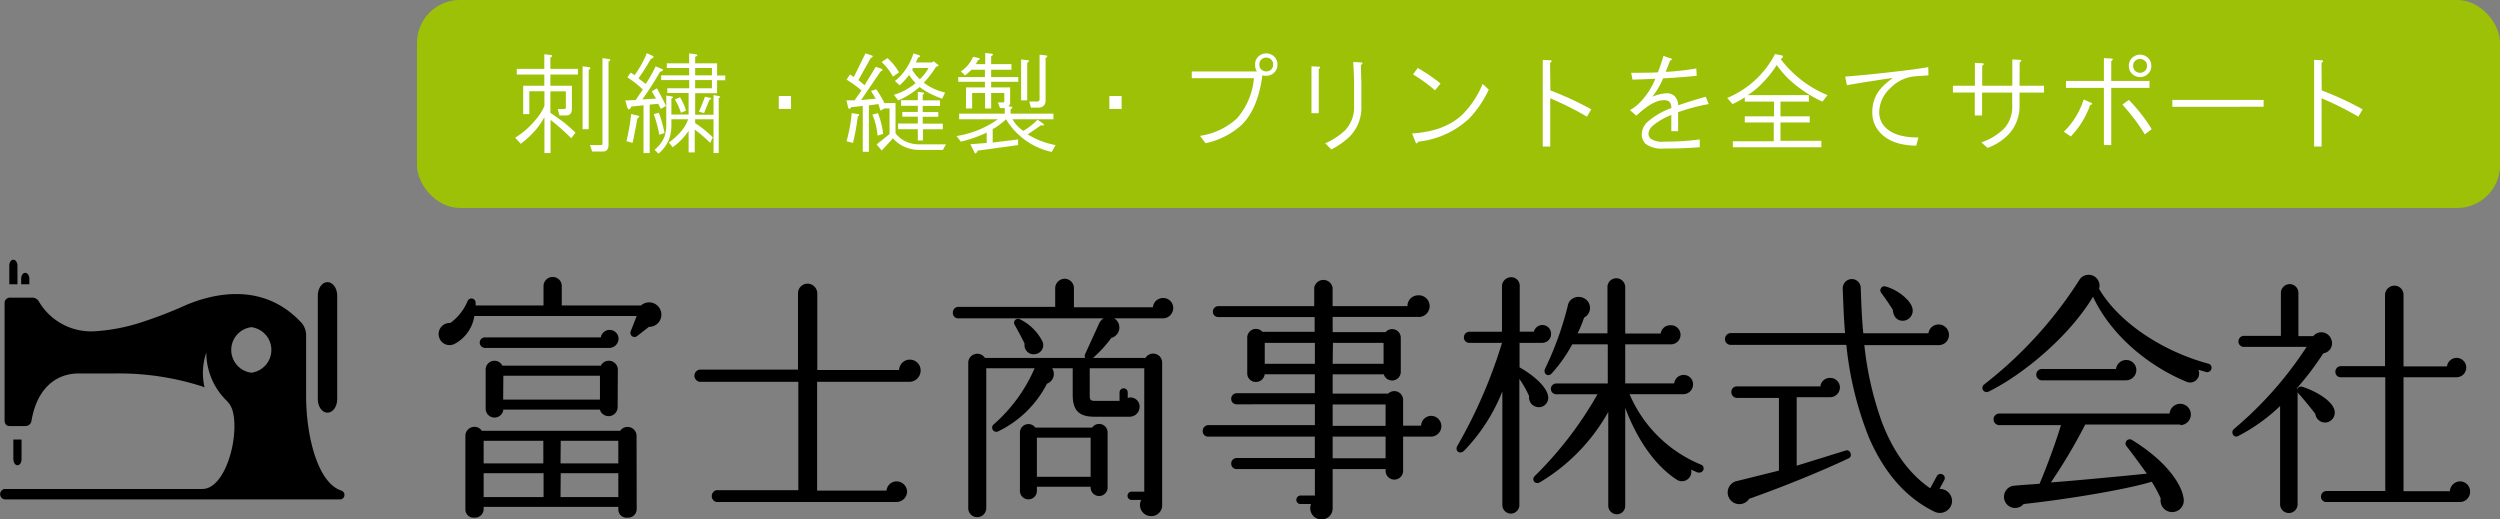
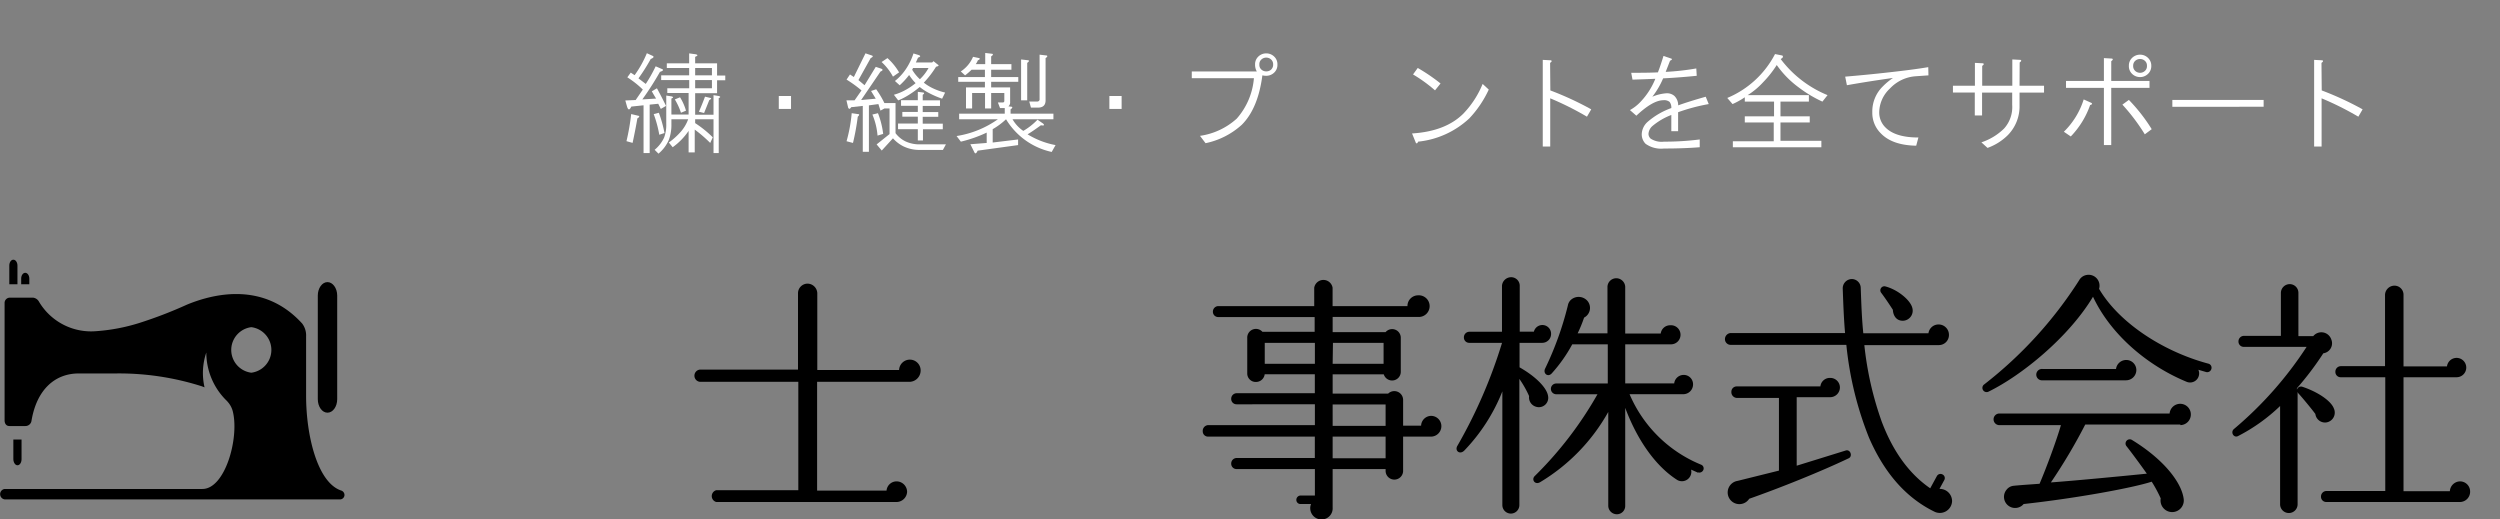
<svg xmlns="http://www.w3.org/2000/svg" viewBox="0 0 408.36 84.85">
  <rect x="0" y="0" width="408.36" height="84.85" fill="#808080" stroke="none" />
  <defs>
    <style>.cls-1{fill:#9dc106;}.cls-2{fill:#fff;}</style>
  </defs>
  <g id="レイヤー_2" data-name="レイヤー 2">
    <g id="top-navi">
-       <path d="M106,53.39l-2,1.55a.67.67,0,0,1-1-.76l1-2.56H77.48A6.19,6.19,0,0,1,74.2,56.2a1.78,1.78,0,0,1-2.39-.88,1.82,1.82,0,0,1,1.76-2.57,8.41,8.41,0,0,0,2.81-3.57.68.68,0,0,1,1.31.26v.46H88.78V46.75a1.5,1.5,0,0,1,1.51-1.51,1.47,1.47,0,0,1,1.47,1.51V49.9H104.7a2,2,0,1,1,1.3,3.49Zm-2,29.78a1.4,1.4,0,0,1-1.51,1.38A1.33,1.33,0,0,1,101,83.21v-.42H79v.38a1.4,1.4,0,0,1-1.51,1.38,1.33,1.33,0,0,1-1.47-1.34v-12a1.47,1.47,0,0,1,2.69-.84H101.3a1.47,1.47,0,0,1,2.68.84ZM99.53,56.83H79.2a.88.88,0,0,1-.84-.88.85.85,0,0,1,.84-.84H98.14a1.46,1.46,0,0,1,2.9.21A1.53,1.53,0,0,1,99.53,56.83ZM79,75.69h9.75V72H79Zm0,5.5h9.79l0-3.9H79Zm21.89-14.66a1.48,1.48,0,0,1-2.9.38H82.22a1.45,1.45,0,0,1-2.89-.08V60.36a1.44,1.44,0,0,1,2.73-.63H98.14a1.47,1.47,0,0,1,2.78.63Zm-18.7-1.26H98v-3.9H82.22Zm9.37,10.42H101V72H91.59Zm0,5.5H101v-3.9H91.59Z" />
      <path d="M148.55,62.37H133.47V80.14h11.34a1.65,1.65,0,0,1,1.68-1.51,1.73,1.73,0,0,1,1.68,1.72A1.75,1.75,0,0,1,146.45,82H117a1,1,0,0,1,0-1.93h13.4V62.37H114.35a1,1,0,0,1-.92-1,1,1,0,0,1,.92-1h16V47.88a1.57,1.57,0,0,1,1.55-1.55,1.62,1.62,0,0,1,1.6,1.55V60.44h13.36a1.76,1.76,0,0,1,3.52.13A1.85,1.85,0,0,1,148.55,62.37Z" />
-       <path d="M190,52h-8a1.75,1.75,0,0,1-.47,3.19,19.93,19.93,0,0,1-3,3.28h8.57a1.47,1.47,0,0,1,2.73.75V82.41A1.76,1.76,0,0,1,188,84.3a1.81,1.81,0,0,1-1.59-2.64h-1.64a.68.68,0,0,1,0-1.35h2.14V60.15H178v4.53c0,.59.16.8.79.8h4.08V64.1a.67.67,0,1,1,1.34,0V65a1.48,1.48,0,0,1,1.94,1.47,1.64,1.64,0,0,1-1.64,1.6h-5.72c-2.52,0-3.57-1-3.57-3.58V60.15h-3.36a1.69,1.69,0,0,1-.84,2.52A17.46,17.46,0,0,1,163,70.48a.68.68,0,0,1-.67-1.17A25.76,25.76,0,0,0,169,60.15h-7.9V83a1.47,1.47,0,0,1-1.51,1.47A1.44,1.44,0,0,1,158.16,83V59.27a1.48,1.48,0,0,1,2.73-.8h16.38a.67.67,0,0,1,0-.67L179.46,53a2.15,2.15,0,0,1,.79-1H156.52a.86.86,0,0,1-.88-.88.94.94,0,0,1,.88-1h15.84V47.08a1.57,1.57,0,0,1,1.55-1.55,1.54,1.54,0,0,1,1.51,1.55v3.11h12.9A1.65,1.65,0,0,1,190,48.68a1.62,1.62,0,0,1,1.64,1.64A1.69,1.69,0,0,1,190,52Zm-20.84,5.84a1.5,1.5,0,0,1-1.8-1.68c-.34-.8-1.14-2.23-1.6-3.07a.65.65,0,0,1,.88-.92,8.12,8.12,0,0,1,3.66,3.65A1.48,1.48,0,0,1,169.12,57.84Zm11.76,21.67a1.39,1.39,0,1,1-2.77,0h-8.78v.55a1.39,1.39,0,1,1-2.77,0V70.65a1.39,1.39,0,0,1,2.52-.8h9.28a1.38,1.38,0,0,1,2.52.8Zm-11.55-1.63h8.78V71.49h-8.78Z" />
      <path d="M233.72,71.32h-4.53v5.59a1.43,1.43,0,0,1-2.86,0v-.29h-8.65v6.3a1.81,1.81,0,0,1-1.85,1.93,1.84,1.84,0,0,1-1.68-2.52h-1.73a.67.67,0,0,1-.67-.67.71.71,0,0,1,.67-.72h2.36V76.62H202a.87.87,0,0,1-.89-.89.9.9,0,0,1,.89-.92h12.77V71.32H197.34a.86.86,0,0,1-.88-.88.94.94,0,0,1,.88-1h17.44v-3.4H202a.87.87,0,0,1-.89-.88.9.9,0,0,1,.89-.93h12.77v-3.1h-8.19a1.43,1.43,0,0,1-1.43,1.26A1.38,1.38,0,0,1,203.73,61v-5.8a1.42,1.42,0,0,1,2.48-1h8.53V51.79H199a.86.86,0,0,1-.88-.88A.9.9,0,0,1,199,50h15.67V47a1.52,1.52,0,0,1,3,0V50H229.9a1.74,1.74,0,0,1,1.72-1.76,1.77,1.77,0,1,1,0,3.53H217.68v2.48h8.65a1.41,1.41,0,0,1,2.48.92v5.55a1.42,1.42,0,0,1-2.78.42h-8.35v3.15h9.07a1.44,1.44,0,0,1,2.44,1v4.24h2.94a1.66,1.66,0,0,1,1.63-1.6,1.68,1.68,0,0,1,1.68,1.68A1.71,1.71,0,0,1,233.72,71.32ZM206.59,59.43h8.19V56h-8.19Zm11.09,0H226V56h-8.27Zm0,10.13h8.65V66.07h-8.65Zm0,5.29h8.65V71.32h-8.65Z" />
      <path d="M251.86,56h-3.65v4c2.81,1.6,4.49,3.44,4.66,4.7a1.53,1.53,0,0,1-2,1.73,1.58,1.58,0,0,1-1.1-1.73,16.72,16.72,0,0,0-1.59-2.81V82.5a1.39,1.39,0,0,1-2.78,0V63.93a29.71,29.71,0,0,1-6.25,9.7c-.72.67-1.56,0-1.1-.8A81.27,81.27,0,0,0,245.35,56H240a.86.86,0,0,1-.88-.88.9.9,0,0,1,.88-.93h5.34V46.66a1.51,1.51,0,0,1,1.51-1.38,1.4,1.4,0,0,1,1.39,1.38v7.52h2.31a1.43,1.43,0,0,1,1.38-1.09,1.42,1.42,0,0,1,1.43,1.43A1.45,1.45,0,0,1,251.86,56Zm25.5,21.21-1.13-.5A1.54,1.54,0,0,1,274,78.42c-3.4-2.14-6.47-6.3-8.53-11.8v16A1.36,1.36,0,0,1,264.09,84a1.4,1.4,0,0,1-1.39-1.39V67.29a31,31,0,0,1-11.13,11.47c-.84.5-1.47-.42-.88-1a60.63,60.63,0,0,0,10.25-13.36h-6.73a.88.88,0,1,1,0-1.76h8.41V56.24h-5.8A24.27,24.27,0,0,1,253.46,61c-.63.67-1.43,0-1.09-.76A52.39,52.39,0,0,0,256.1,49.9a1.63,1.63,0,0,1,.59-1,1.91,1.91,0,0,1,2.61.25,1.78,1.78,0,0,1-.55,2.73,21.37,21.37,0,0,1-1.05,2.57h4.87V46.83A1.44,1.44,0,0,1,264,45.45a1.47,1.47,0,0,1,1.47,1.38v7.65h5.8a1.55,1.55,0,0,1,1.55-1.35,1.56,1.56,0,1,1,0,3.11h-7.35v6.39h8A1.56,1.56,0,0,1,275,61.24a1.52,1.52,0,0,1,1.55,1.55,1.6,1.6,0,0,1-1.64,1.6h-8.73A21.56,21.56,0,0,0,277.86,75.9a.65.65,0,0,1,.38.84A.71.71,0,0,1,277.36,77.16Z" />
      <path d="M316,83.59c-5.17-2.52-8.49-7-10.71-12.1a55.64,55.64,0,0,1-3.7-15.16h-18.9a.93.93,0,0,1-.93-.93,1,1,0,0,1,.93-1h18.69c-.21-2.43-.29-4.79-.38-7.26a1.51,1.51,0,0,1,1.47-1.56A1.47,1.47,0,0,1,303.94,47c.09,2.48.17,5,.42,7.44H315A1.66,1.66,0,0,1,316.67,53a1.69,1.69,0,0,1,1.68,1.69,1.65,1.65,0,0,1-1.64,1.68H304.53a53.69,53.69,0,0,0,2.86,12.56q2.78,7.31,7.9,10.83l1.09-2a.68.68,0,0,1,.92-.26.66.66,0,0,1,.3.89l-.8,1.47a2,2,0,0,1,2.06,2A2,2,0,0,1,316,83.59Zm-30.29-2.1a1.91,1.91,0,1,1-1.89-2.94l6.76-1.68V65h-6.89a.94.94,0,0,1-.88-1,.86.86,0,0,1,.88-.88h13.66a1.55,1.55,0,0,1,1.59-1.39,1.57,1.57,0,0,1,1.6,1.56,1.6,1.6,0,0,1-1.6,1.59h-5.46V76.07l8-2.48c.76-.25,1.18.92.51,1.26C297.31,77.08,290.71,79.72,285.67,81.49ZM311,52.38c-1.13.12-1.76-.72-1.81-1.77-.42-.67-1.38-2.1-1.93-2.81a.66.66,0,0,1,.76-1c2,.54,4,2.22,4.33,3.44A1.65,1.65,0,0,1,311,52.38Z" />
      <path d="M360.39,60.78l-1.3-.38a1.48,1.48,0,0,1-2,1.93c-6.35-2.64-12.31-7.68-15.21-13.86-3.95,6.6-11.64,12.85-17.06,15.5a.69.69,0,0,1-.71-1.18,67.34,67.34,0,0,0,15.5-17,1.71,1.71,0,0,1,1.26-.88,1.78,1.78,0,0,1,2,2.27c3.23,5.5,10.37,10.21,17.85,12.22a.68.68,0,0,1,.5.84A.71.71,0,0,1,360.39,60.78Zm-4.24,8.57H340.61A90.63,90.63,0,0,1,335,78.8c4-.29,11.38-1,15.67-1.43-.76-1.09-2.61-3.61-3.36-4.54a.69.69,0,0,1,.88-1c5.25,3.2,8.11,6.94,8.49,9.58a1.9,1.9,0,1,1-3.74,0,21.8,21.8,0,0,0-1.47-2.73c-3.07,1-12.19,2.69-20.92,3.65a1.82,1.82,0,0,1-2.78-2.35,1.66,1.66,0,0,1,1.14-.63c1.13-.12,3.23-.25,4.24-.33,1.14-2.65,2.82-7.23,3.49-9.58H326.49a.95.95,0,0,1,0-1.89h27.9a1.74,1.74,0,1,1,1.76,1.89Zm-8.95-7.23H333.64a.93.93,0,1,1,0-1.85h12a1.68,1.68,0,0,1,1.68-1.47,1.65,1.65,0,0,1,1.64,1.64A1.69,1.69,0,0,1,347.2,62.12Z" />
      <path d="M380,69a1.59,1.59,0,0,1-1.8-1.38c-.55-.76-2.19-2.74-2.73-3.32a.64.64,0,0,1-.17-.3V82.37a1.43,1.43,0,1,1-2.86,0V66.32a28.94,28.94,0,0,1-6.89,4.92c-.71.33-1.26-.67-.63-1.18a60.67,60.67,0,0,0,11.85-13.4H366.52a.86.86,0,0,1-.88-.88.9.9,0,0,1,.88-.92h6.05v-7A1.45,1.45,0,0,1,374,46.41a1.42,1.42,0,0,1,1.43,1.43V54.9h2.43a1.71,1.71,0,0,1,2.94.54,1.65,1.65,0,0,1-1.3,2.27,49.26,49.26,0,0,1-4.32,5.71.59.59,0,0,1,0,.26.7.7,0,0,1,.88-.51c2.44.8,4.7,2.27,5.17,3.57A1.62,1.62,0,0,1,380,69Zm21.8,13H380a.86.86,0,0,1-.88-.88.9.9,0,0,1,.88-.92h9.62V61.62h-7.27a.86.86,0,0,1-.88-.88.9.9,0,0,1,.88-.93h7.23V48.18a1.55,1.55,0,0,1,1.55-1.52,1.48,1.48,0,0,1,1.47,1.52V59.85h7.1a1.58,1.58,0,1,1,1.56,1.77h-8.66V80.23h7.57a1.7,1.7,0,0,1,1.68-1.6,1.65,1.65,0,0,1,1.63,1.68A1.68,1.68,0,0,1,401.76,82Z" />
-       <rect class="cls-1" x="68.11" width="340.26" height="33.97" rx="7" />
-       <path class="cls-2" d="M90.11,9c.15.1.07.24-.21.42v1.83h4.5v.92H89.9V14h3.52v3.73c0,.75-.31,1.13-.91,1.13H91.38l-.28-1.06h1.05a.24.24,0,0,0,.28-.28v-2.6H89.9v3.51c.71.47,1.36.94,2,1.41s1.31,1.08,2.11,1.83l-.7.91c-1-1-2.11-2-3.38-3V25h-1V19.13a12.07,12.07,0,0,1-1.76,2.46,16.37,16.37,0,0,1-2.11,1.9l-.91-1a13.29,13.29,0,0,0,3.3-2.88,8.17,8.17,0,0,0,1.48-2.32V14.91H86.46v3.73h-1V14h3.45V12.17h-4.5v-.92h4.5V8.86Zm6.26,2q.21.15-.21.42V21.1h-1V10.83Zm3.24-1.33q.21.13-.21.42V23.63c0,.75-.31,1.12-.92,1.12H96.72l-.35-1.05h1.76a.25.25,0,0,0,.28-.28V9.49Z" />
      <path class="cls-2" d="M106.64,9.14c.23.14.11.31-.35.5a30.75,30.75,0,0,1-2,3.16l1.19.91a24.06,24.06,0,0,0,1.62-2.88l1.13.49c.18.14,0,.28-.43.42a48.68,48.68,0,0,1-2.88,4.5l2.25-.14c-.23-.37-.47-.77-.7-1.19l.84-.49c.66,1.22,1.15,2.18,1.48,2.88l-.85.49-.42-.84-1.4.14V25h-1v-7.8l-2,.21c-.28.61-.51.61-.7,0l-.28-1,1.69-.07L105,14.63a15.53,15.53,0,0,0-2.53-2l.56-.77.63.42a17.44,17.44,0,0,0,2-3.59Zm-2.32,9.78q.27.13-.21.42c-.19,1.12-.45,2.46-.78,4l-1-.28a36.29,36.29,0,0,0,.77-4.43Zm3.3-.5a20,20,0,0,1,.92,3.31l-.85.28a19.26,19.26,0,0,0-.91-3.37Zm6-9.56c.42.1.4.24-.07.42v1.06h3.58v2h1.34v.77h-1.34v2.11h-3.58v3.52h3V15.54l.85.14c.32.1.32.21,0,.35V25h-.85V19.48h-3v.63a18.14,18.14,0,0,1,2.88,2.32l-.42.92a21.6,21.6,0,0,0-2.53-2.18v3.72h-1V21.38a10.6,10.6,0,0,1-2.6,2.67l-.63-.77a11.48,11.48,0,0,0,1.76-1.55,6.44,6.44,0,0,0,1.4-2.25h-2.74v.77a7,7,0,0,1-.42,2.6,6.12,6.12,0,0,1-1.69,2.25l-.63-.63a5.7,5.7,0,0,0,1.55-2,6,6,0,0,0,.35-2.25V15.61l.91.14c.28.1.26.21-.07.35v2.61h2.81V15.19H109v-.77h3.58V13.08H108v-.77h4.57v-1.2h-3.65v-.77h3.65V8.72Zm-1.55,9.21-.84.35a10.27,10.27,0,0,0-1-2.18l.85-.35A8.44,8.44,0,0,1,112.05,18.07Zm1.48-5.76h2.74v-1.2h-2.74Zm0,2.11h2.74V13.08h-2.74ZM116.06,16q.28.08-.21.36-.36.91-.84,2.1l-.85-.21c.38-.84.7-1.66,1-2.46Z" />
      <path class="cls-2" d="M129.21,15.68v2.11h-2V15.68Z" />
      <path class="cls-2" d="M142.43,9.07q.34.15-.21.42l-2,3.59,1,.84,1.83-3,.84.28c.38.14.36.31-.07.49l-3.16,4.65,2.39-.22-.77-1.26.84-.28a15.07,15.07,0,0,1,1.34,2.25h1.82v4.92a4.45,4.45,0,0,0,1.62,1.34,5.35,5.35,0,0,0,2.25.49h4.36l-.49.91h-3.87a6,6,0,0,1-2.53-.56,5.61,5.61,0,0,1-1.76-1.34l-1.83,2-.84-1,2.11-1.69V17.72h-.84l-.64.35L143.48,17l-1.55.21v7.59h-1V17.3l-1.9.21c-.19.33-.35.35-.49.07l-.28-1.19h1.33l1.13-1.62A20.09,20.09,0,0,0,138.28,13l.56-.84.63.42,1.9-3.87Zm-2.25,9.57c.23,0,.21.18-.07.42a39,39,0,0,1-.78,4.29l-1.05-.28a25,25,0,0,0,.84-4.58Zm3.23-.15a13.61,13.61,0,0,1,.85,3.38l-.92.28a11.18,11.18,0,0,0-.84-3.44Zm1.55-9a9.78,9.78,0,0,1,1.9,2.33l-1,.7A9,9,0,0,0,144,10.13ZM150.09,9c.33.14.28.28-.14.42-.14.33-.26.59-.35.78h2.67l.21-.21.7.56c.24.14.15.26-.28.35a15.82,15.82,0,0,1-2,2.6,7.57,7.57,0,0,0,1.48.92,9.82,9.82,0,0,0,2,.7l-.49,1a14.51,14.51,0,0,1-2.11-.91,9,9,0,0,1-1.55-1,15.1,15.1,0,0,1-1.62,1.19,11.14,11.14,0,0,1-1.89,1l-.71-.92a8.77,8.77,0,0,0,2-.84,10.18,10.18,0,0,0,1.55-1.06,8.18,8.18,0,0,1-1.06-1.33,12.37,12.37,0,0,1-1.54,1.68l-.78-.7a8.46,8.46,0,0,0,1.76-1.9,10.15,10.15,0,0,0,1.27-2.6Zm.77,6.12c.15.09.1.21-.14.35v.92h2.82v.91h-2.82v1h2.54v.78h-2.54v1.12H154v.92h-3.24v1.82h-.84V21.1h-3.23v-.92h3.23V19.06h-2.53v-.78h2.53v-1h-2.74v-.91h2.74V15ZM149,11.39a6.57,6.57,0,0,0,1.26,1.55,7.38,7.38,0,0,0,1.41-1.83h-2.53Z" />
      <path class="cls-2" d="M162.11,8.79c.15.1.07.24-.21.42v1.27h3.31v.91H161.9v1.2h4.43v.77H161.9v.92H165v2.39a.83.83,0,0,1-.28.7l.56.07q.21.15-.21.42v.71h7v.91h-6.68a5.69,5.69,0,0,0,1.76,1.9,10.55,10.55,0,0,0,2.32-1.83l.91.63c.28.28.17.38-.35.28-.66.47-1.38,1-2.18,1.48a13.41,13.41,0,0,0,4.57,1.76l-.63,1.12a11.58,11.58,0,0,1-7.46-5.34,11.5,11.5,0,0,1-2.18,1.62v2.18l4.15-.5v.92l-6.61.91c-.18.42-.35.54-.49.35l-.7-1.4,2.67-.21V21.66a21.56,21.56,0,0,1-4.22,1.48l-.7-.92A15.87,15.87,0,0,0,163,19.48h-6.33v-.91h7.45v-.92h-.77l-.35-.91h.77a.25.25,0,0,0,.28-.28V15.19H161.9v2.53h-1V15.19h-2.11v2.53h-1V14.28h3.09v-.92h-4.36v-.77h4.36v-1.2h-2.18a10.79,10.79,0,0,1-1.06.92l-.7-.64a5.35,5.35,0,0,0,2-2.39l1,.21q.28.15-.21.36a2.75,2.75,0,0,1-.35.63h1.55V8.65ZM168,9.85q.21.13-.21.42v6.12h-1V9.71ZM171,9.07q.21.15-.21.42v6.9c0,.79-.42,1.19-1.26,1.19h-1.13l-.28-1h1.27a.37.37,0,0,0,.42-.43V8.93Z" />
      <path class="cls-2" d="M183.21,15.68v2.11h-2V15.68Z" />
      <path class="cls-2" d="M206.2,12.31q-.7,5.42-3.37,8.08a12.6,12.6,0,0,1-5.91,3l-.91-1.2a11.33,11.33,0,0,0,6-2.81,11.38,11.38,0,0,0,2.81-6.61H194.67V11.67h10.62a2.17,2.17,0,0,1-.28-1.12,1.71,1.71,0,0,1,.49-1.27,1.83,1.83,0,0,1,1.33-.56,1.85,1.85,0,0,1,1.34.56,1.71,1.71,0,0,1,.49,1.27,1.71,1.71,0,0,1-.49,1.27,1.85,1.85,0,0,1-1.34.56A3,3,0,0,1,206.2,12.31Zm1.48-1a1.05,1.05,0,0,0,.28-.77,1.05,1.05,0,0,0-.28-.77,1.16,1.16,0,0,0-.85-.36,1.14,1.14,0,0,0-.84.36,1,1,0,0,0-.28.77,1,1,0,0,0,.28.77,1.13,1.13,0,0,0,.84.35A1.15,1.15,0,0,0,207.68,11.32Z" />
-       <path class="cls-2" d="M215.55,10.9c.14,0,.1.19-.14.42v7.17h-1.19V10.83Zm6.89-.7c.19.09.14.23-.14.42,0,1.12.07,2.23.07,3.3V17.3a6.72,6.72,0,0,1-1.9,5,12.88,12.88,0,0,1-3,2.11l-1-1a11.49,11.49,0,0,0,3.23-2.11,5.45,5.45,0,0,0,1.48-4V13.92c0-1.17-.05-2.43-.14-3.79Z" />
      <path class="cls-2" d="M243.18,14.63A17.43,17.43,0,0,1,240,19.34a14.39,14.39,0,0,1-8.37,3.8c-.09.28-.21.35-.35.21l-.63-1.55c3.66-.23,6.44-1.31,8.37-3.23a15.37,15.37,0,0,0,3.16-4.86Zm-7.87-1-.91,1.13a23.74,23.74,0,0,0-3.59-2.6l.77-1.06A29.8,29.8,0,0,1,235.31,13.64Z" />
      <path class="cls-2" d="M253.24,14.77a50.94,50.94,0,0,1,6.68,3.09l-.7,1.2a48.81,48.81,0,0,0-6-3v7.88H252V9.78l1.34.07c.19.09.14.23-.14.42Z" />
      <path class="cls-2" d="M273,9.57c.18.09.11.21-.21.35l-.71,1.82a41.31,41.31,0,0,0,5-.56l.07,1.2q-2.75.28-5.49.42a13.17,13.17,0,0,1-1.76,3,7.18,7.18,0,0,1,2.25-.56,1.84,1.84,0,0,1,1.34.42,2.11,2.11,0,0,1,.63,1.55q1.75-.63,4.5-1.41l.49,1.2a30.54,30.54,0,0,0-5,1.33v3.1H273V18.78a10.69,10.69,0,0,0-3.1,1.82,1.85,1.85,0,0,0-.63,1.27,1.08,1.08,0,0,0,.35.77,3.27,3.27,0,0,0,2.18.5,46,46,0,0,0,5.84-.36v1.27c-1.74.14-3.68.21-5.84.21a4.36,4.36,0,0,1-3-.77,2.19,2.19,0,0,1-.63-1.62,2.82,2.82,0,0,1,1-2A12.11,12.11,0,0,1,273,17.65a1.52,1.52,0,0,0-.28-1,1.38,1.38,0,0,0-1-.28q-1.75,0-4.43,2.53l-1.05-.92A7,7,0,0,0,268,16.6a11.82,11.82,0,0,0,2.39-3.73c-1,.05-2.23.09-3.73.14l-.21-1.12c1.5,0,3,0,4.36-.07.28-.71.58-1.6.91-2.68Z" />
      <path class="cls-2" d="M291.14,9.07c.18.19.09.38-.28.57a18.2,18.2,0,0,0,7.66,5.9l-.84,1.06a20.53,20.53,0,0,1-3.87-2.32,15.74,15.74,0,0,1-3.59-3.66A17.26,17.26,0,0,1,288,13.43a12.15,12.15,0,0,1-2.53,2.11h10V16.6h-4.64V19h4.78V20h-4.78v3h6.68v1.05H283.05V23.07h6.68V20H285V19h4.78V16.6H285v-.71A12.29,12.29,0,0,1,283,17L282.14,16a15.49,15.49,0,0,0,7.8-7.17Z" />
      <path class="cls-2" d="M315,12.31l-2,.14a6.36,6.36,0,0,0-4.28,2,5.4,5.4,0,0,0-1.76,3.93,3.41,3.41,0,0,0,1.05,2.47q1.62,1.61,5.35,1.61l-.36,1.34c-2.57-.05-4.5-.7-5.76-2a4.69,4.69,0,0,1-1.41-3.45,5.73,5.73,0,0,1,1.69-4.21,11.08,11.08,0,0,1,1.69-1.41c-2.67.38-5.18.77-7.53,1.19l-.28-1.4q4.29-.36,8.44-.85c2-.23,3.68-.46,5.13-.7Z" />
      <path class="cls-2" d="M329.88,14h4v1.13h-4v2.11a6.68,6.68,0,0,1-2,4.92,9.05,9.05,0,0,1-3.23,2l-1-.91A9.57,9.57,0,0,0,327.35,21a5.24,5.24,0,0,0,1.33-3.87v-2h-4.92v3.73h-1.19V15.12H319V14h3.59V10.27l1.33.07c.19.09.14.23-.14.42V14h4.92V9.71l1.34.07c.19.09.14.23-.14.42Z" />
      <path class="cls-2" d="M338.25,22.29l-1.13-.77a12.72,12.72,0,0,0,3.24-5.28l1.26.57c.19.14.12.26-.21.35A14.09,14.09,0,0,1,338.25,22.29Zm6.61-9.07h6.25v1.13h-6.25V23.7h-1.2V14.35h-6.19V13.22h6.19V9.49l1.34.08c.18.09.14.23-.14.42Zm5.48,8.72a31.81,31.81,0,0,0-3.66-4.85l1.06-.77a27.92,27.92,0,0,1,3.73,4.78Zm-.77-9.35a1.85,1.85,0,0,1-1.34-.56,1.71,1.71,0,0,1-.49-1.27,1.73,1.73,0,0,1,.49-1.27,1.85,1.85,0,0,1,1.34-.56,1.83,1.83,0,0,1,1.33.56,1.73,1.73,0,0,1,.5,1.27,1.72,1.72,0,0,1-.5,1.27A1.83,1.83,0,0,1,349.57,12.59Zm1.12-1.83a1,1,0,0,0-.28-.77,1.13,1.13,0,0,0-.84-.35,1.15,1.15,0,0,0-.85.35,1.07,1.07,0,0,0-.28.77,1.05,1.05,0,0,0,.28.77,1.16,1.16,0,0,0,.85.36,1.14,1.14,0,0,0,.84-.36A1,1,0,0,0,350.69,10.76Z" />
      <path class="cls-2" d="M369.75,16.32v1.12H354.84V16.32Z" />
      <path class="cls-2" d="M379.24,14.77a50.94,50.94,0,0,1,6.68,3.09l-.7,1.2a48.81,48.81,0,0,0-6-3v7.88H378V9.78l1.34.07c.19.09.14.23-.14.42Z" />
      <path d="M55.08,65.21c0,1.21-.71,2.2-1.59,2.2s-1.58-1-1.58-2.2V48.28c0-1.21.71-2.2,1.58-2.2s1.59,1,1.59,2.2Z" />
      <path d="M1.63,46.43H2.85V43.37c0-.52-.3-.95-.67-.95s-.66.43-.66.95v3.06Z" />
      <path d="M4.79,46.43V45.5c0-.51-.3-.94-.67-.94s-.66.43-.66.94v.93Z" />
      <path d="M2.85,76c.37,0,.67-.43.67-1V71.8H2.18V75C2.18,75.52,2.48,76,2.85,76Z" />
      <path d="M56.27,80.88a.78.78,0,0,0-.49-.74h0C51.94,78.94,50,71.36,50,64.63v-9.7a3.21,3.21,0,0,0-.64-2.08C43.14,46,35,47.92,30.54,49.76a71,71,0,0,1-7.8,3,30.65,30.65,0,0,1-7.1,1.34,9.89,9.89,0,0,1-9.29-4.85,1.26,1.26,0,0,0-.95-.63H1.63a.86.86,0,0,0-.88.9v19.2s0,.87.79.87H4.15a1,1,0,0,0,1-.89C6,63.68,8.93,61,12.88,61H19a44.51,44.51,0,0,1,14,2.11l.41.16a10.4,10.4,0,0,1,.29-5.69,11,11,0,0,0,3.15,7.7,4.62,4.62,0,0,1,.48.52l0,0h0a3.72,3.72,0,0,1,.73,1.54c1,4.33-1.31,12.53-5,12.53H.75a.86.86,0,0,0,0,1.7H55.64A.74.74,0,0,0,56.27,80.88Zm-15.22-20a3.75,3.75,0,0,1,0-7.44,3.75,3.75,0,0,1,0,7.44Z" />
    </g>
  </g>
</svg>